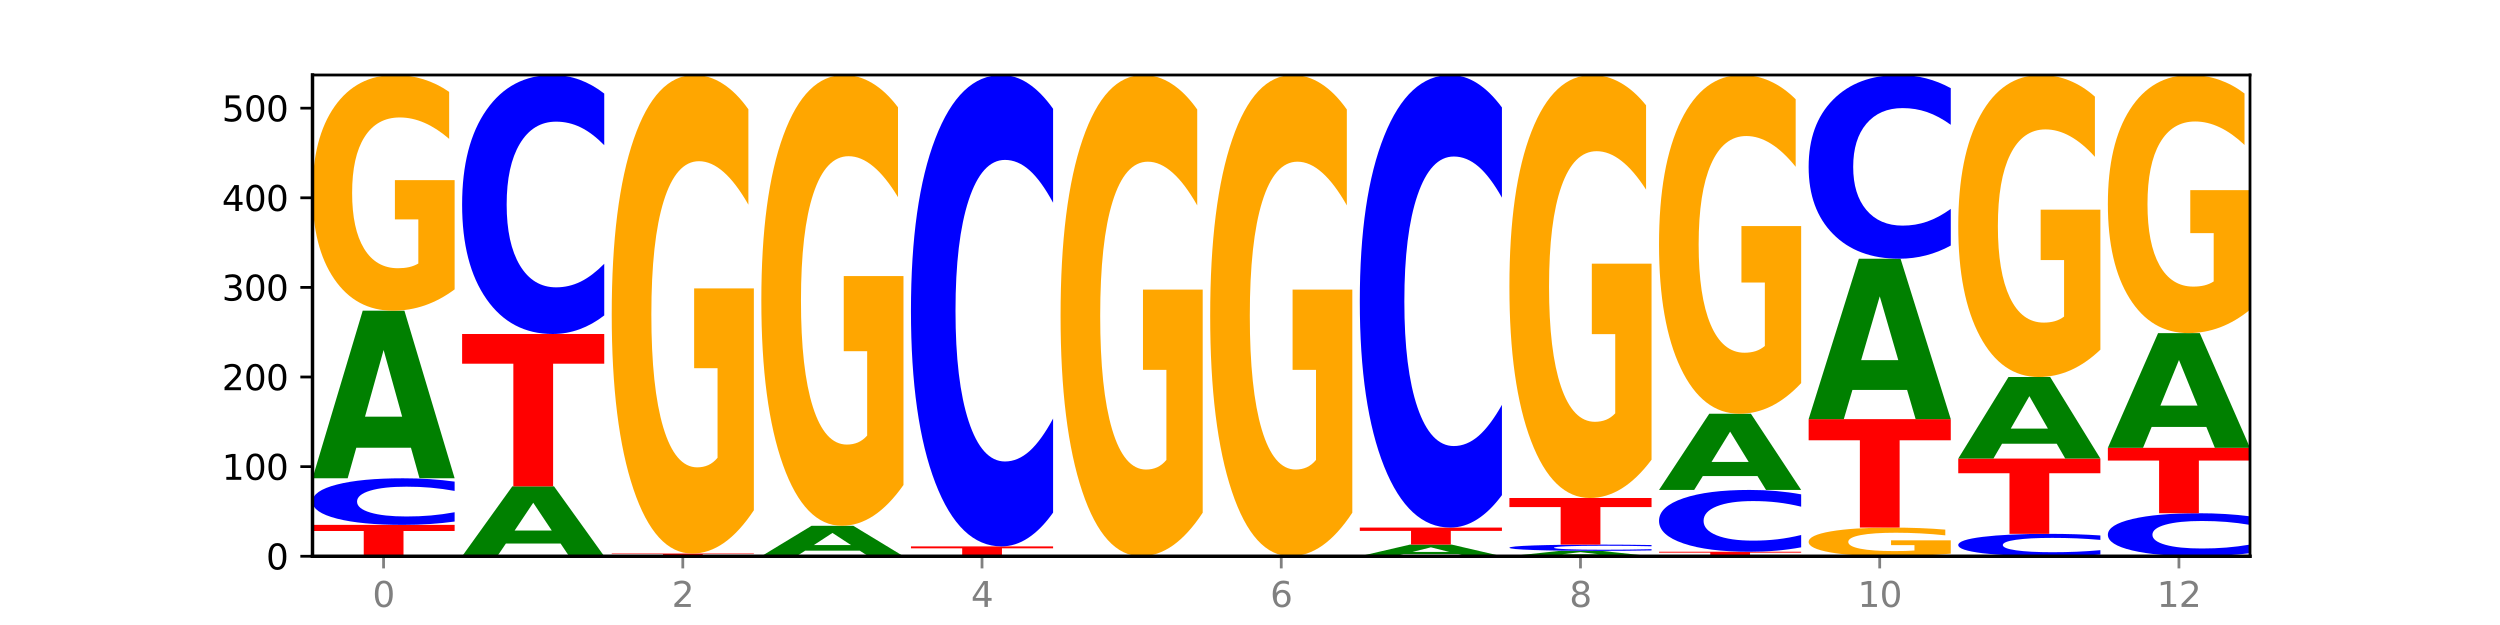
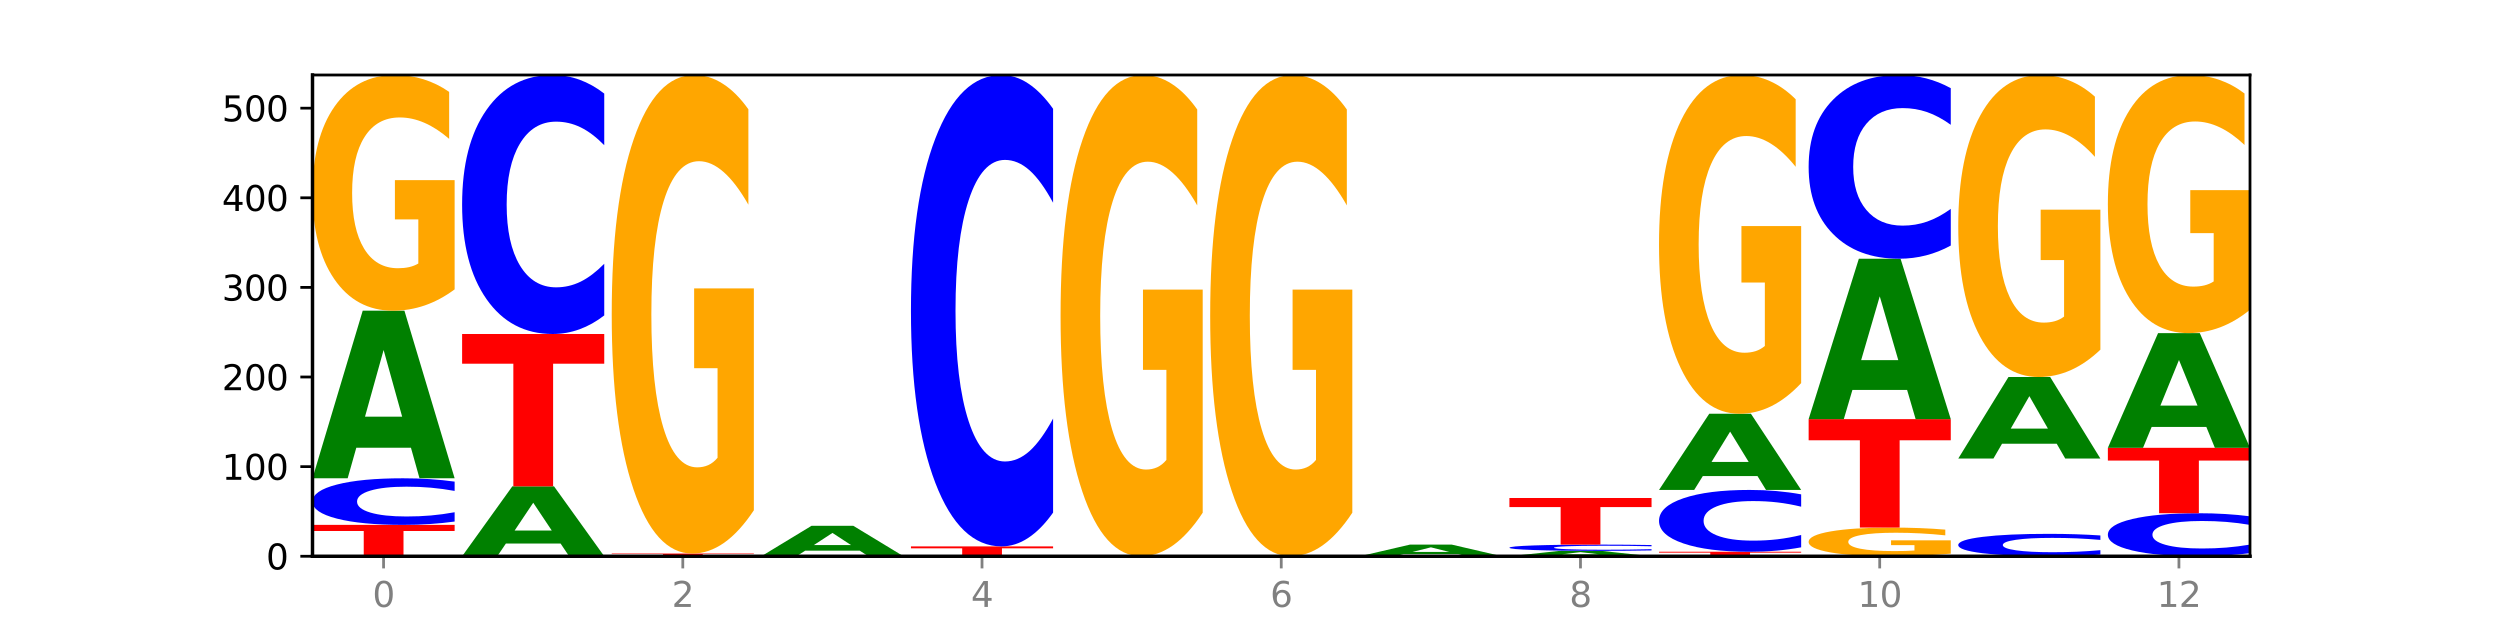
<svg xmlns="http://www.w3.org/2000/svg" xmlns:xlink="http://www.w3.org/1999/xlink" width="720pt" height="180pt" viewBox="0 0 720 180" version="1.1">
  <defs>
    <style type="text/css">*{stroke-linejoin: round; stroke-linecap: butt}</style>
  </defs>
  <g id="figure_1">
    <g id="patch_1">
      <path d="M 0 180  L 720 180  L 720 0  L 0 0  z " style="fill: #ffffff" />
    </g>
    <g id="axes_1">
      <g id="patch_2">
        <path d="M 90 160.2  L 648 160.2  L 648 21.6  L 90 21.6  z " style="fill: #ffffff" />
      </g>
      <g id="line2d_1">
        <path d="M 90 160.2  L 648 160.2  " clip-path="url(#p95a97d5f27)" style="fill: none; stroke: #000000; stroke-width: 0.5; stroke-linecap: square" />
      </g>
      <g id="patch_3">
        <path d="M 90 151.166  L 130.934 151.166  L 130.934 152.928  L 116.208 152.928  L 116.208 160.2  L 104.755 160.2  L 104.755 152.928  L 90 152.928  L 90 151.166  z " clip-path="url(#p95a97d5f27)" style="fill: #ff0000" />
      </g>
      <g id="patch_4">
        <path d="M 130.934 150.204  Q 127.51 150.681 123.808 150.923  Q 120.105 151.166 116.073 151.166  Q 104.047 151.166 97.024 149.359  Q 90 147.551 90 144.46  Q 90 141.358 97.024 139.553  Q 104.047 137.745 116.073 137.745  Q 120.105 137.745 123.808 137.989  Q 127.51 138.23 130.934 138.707  L 130.934 141.383  Q 127.479 140.751 124.127 140.457  Q 120.776 140.163 117.073 140.163  Q 110.431 140.163 106.625 141.308  Q 102.83 142.45 102.83 144.46  Q 102.83 146.462 106.625 147.607  Q 110.431 148.749 117.073 148.749  Q 120.776 148.749 124.127 148.455  Q 127.479 148.158 130.934 147.526  L 130.934 150.204  z " clip-path="url(#p95a97d5f27)" style="fill: #0000ff" />
      </g>
      <g id="patch_5">
        <path d="M 118.355 128.953  L 102.613 128.953  L 100.127 137.745  L 90 137.745  L 104.462 89.48  L 116.472 89.48  L 130.934 137.745  L 120.816 137.745  L 118.355 128.953  z M 105.123 119.995  L 115.819 119.995  L 110.48 100.797  L 105.123 119.995  z " clip-path="url(#p95a97d5f27)" style="fill: #008000" />
      </g>
      <g id="patch_6">
        <path d="M 130.934 83.339  Q 126.806 86.41 122.366 87.952  Q 117.926 89.48 113.192 89.48  Q 102.495 89.48 96.247 80.338  Q 90 71.196 90 55.561  Q 90 39.744 96.358 30.672  Q 102.724 21.6 113.797 21.6  Q 118.063 21.6 121.971 22.834  Q 125.889 24.054 129.356 26.466  L 129.356 39.997  Q 125.779 36.898 122.237 35.37  Q 118.696 33.827 115.137 33.827  Q 108.55 33.827 104.981 39.464  Q 101.412 45.087 101.412 55.561  Q 101.412 65.938 104.853 71.602  Q 108.293 77.253 114.623 77.253  Q 116.348 77.253 117.825 76.931  Q 119.302 76.594 120.476 75.893  L 120.476 63.189  L 113.733 63.189  L 113.733 51.873  L 130.934 51.873  L 130.934 83.339  z " clip-path="url(#p95a97d5f27)" style="fill: #ffa600" />
      </g>
      <g id="patch_7">
        <path d="M 161.444 156.533  L 145.701 156.533  L 143.216 160.2  L 133.089 160.2  L 147.551 140.068  L 159.561 140.068  L 174.023 160.2  L 163.905 160.2  L 161.444 156.533  z M 148.212 152.796  L 158.908 152.796  L 153.569 144.788  L 148.212 152.796  z " clip-path="url(#p95a97d5f27)" style="fill: #008000" />
      </g>
      <g id="patch_8">
        <path d="M 133.089 96.191  L 174.023 96.191  L 174.023 104.748  L 159.296 104.748  L 159.296 140.068  L 147.844 140.068  L 147.844 104.748  L 133.089 104.748  L 133.089 96.191  z " clip-path="url(#p95a97d5f27)" style="fill: #ff0000" />
      </g>
      <g id="patch_9">
        <path d="M 174.023 90.844  Q 170.599 93.495 166.897 94.835  Q 163.194 96.191 159.161 96.191  Q 147.136 96.191 140.112 86.145  Q 133.089 76.099 133.089 58.919  Q 133.089 41.677 140.112 31.646  Q 147.136 21.6 159.161 21.6  Q 163.194 21.6 166.897 22.956  Q 170.599 24.296 174.023 26.947  L 174.023 41.816  Q 170.568 38.302 167.216 36.669  Q 163.864 35.036 160.162 35.036  Q 153.52 35.036 149.714 41.4  Q 145.919 47.748 145.919 58.919  Q 145.919 70.043 149.714 76.407  Q 153.52 82.755 160.162 82.755  Q 163.864 82.755 167.216 81.122  Q 170.568 79.473 174.023 75.96  L 174.023 90.844  z " clip-path="url(#p95a97d5f27)" style="fill: #0000ff" />
      </g>
      <g id="patch_10">
        <path d="M 176.178 159.426  L 217.112 159.426  L 217.112 159.577  L 202.385 159.577  L 202.385 160.2  L 190.933 160.2  L 190.933 159.577  L 176.178 159.577  L 176.178 159.426  z " clip-path="url(#p95a97d5f27)" style="fill: #ff0000" />
      </g>
      <g id="patch_11">
        <path d="M 217.112 146.956  Q 212.984 153.191 208.543 156.322  Q 204.103 159.426 199.369 159.426  Q 188.673 159.426 182.425 140.863  Q 176.178 122.3 176.178 90.556  Q 176.178 58.441 182.535 40.02  Q 188.902 21.6 199.975 21.6  Q 204.241 21.6 208.149 24.105  Q 212.066 26.582 215.534 31.479  L 215.534 58.953  Q 211.956 52.661 208.415 49.558  Q 204.874 46.426 201.314 46.426  Q 194.727 46.426 191.159 57.871  Q 187.59 69.288 187.59 90.556  Q 187.59 111.624 191.03 123.126  Q 194.471 134.599 200.801 134.599  Q 202.525 134.599 204.002 133.945  Q 205.479 133.261 206.654 131.838  L 206.654 106.044  L 199.911 106.044  L 199.911 83.068  L 217.112 83.068  L 217.112 146.956  z " clip-path="url(#p95a97d5f27)" style="fill: #ffa600" />
      </g>
      <g id="patch_12">
        <path d="M 247.622 158.601  L 231.879 158.601  L 229.393 160.2  L 219.266 160.2  L 233.729 151.425  L 245.739 151.425  L 260.201 160.2  L 250.082 160.2  L 247.622 158.601  z M 234.39 156.973  L 245.086 156.973  L 239.746 153.482  L 234.39 156.973  z " clip-path="url(#p95a97d5f27)" style="fill: #008000" />
      </g>
      <g id="patch_13">
-         <path d="M 260.201 139.678  Q 256.072 145.552 251.632 148.501  Q 247.192 151.425 242.458 151.425  Q 231.761 151.425 225.514 133.939  Q 219.266 116.454 219.266 86.553  Q 219.266 56.302 225.624 38.951  Q 231.991 21.6 243.064 21.6  Q 247.33 21.6 251.238 23.96  Q 255.155 26.293 258.623 30.906  L 258.623 56.785  Q 255.045 50.858 251.504 47.935  Q 247.963 44.985 244.403 44.985  Q 237.816 44.985 234.248 55.766  Q 230.679 66.52 230.679 86.553  Q 230.679 106.398 234.119 117.232  Q 237.559 128.04 243.889 128.04  Q 245.614 128.04 247.091 127.423  Q 248.568 126.779 249.742 125.438  L 249.742 101.141  L 243 101.141  L 243 79.499  L 260.201 79.499  L 260.201 139.678  z " clip-path="url(#p95a97d5f27)" style="fill: #ffa600" />
-       </g>
+         </g>
      <g id="patch_14">
        <path d="M 262.355 157.361  L 303.29 157.361  L 303.29 157.915  L 288.563 157.915  L 288.563 160.2  L 277.111 160.2  L 277.111 157.915  L 262.355 157.915  L 262.355 157.361  z " clip-path="url(#p95a97d5f27)" style="fill: #ff0000" />
      </g>
      <g id="patch_15">
        <path d="M 303.29 147.63  Q 299.865 152.453 296.163 154.893  Q 292.46 157.361 288.428 157.361  Q 276.402 157.361 269.379 139.076  Q 262.355 120.792 262.355 89.523  Q 262.355 58.141 269.379 39.885  Q 276.402 21.6 288.428 21.6  Q 292.46 21.6 296.163 24.068  Q 299.865 26.508 303.29 31.331  L 303.29 58.394  Q 299.835 52 296.483 49.027  Q 293.131 46.054 289.428 46.054  Q 282.786 46.054 278.981 57.637  Q 275.185 69.191 275.185 89.523  Q 275.185 109.77 278.981 121.352  Q 282.786 132.907 289.428 132.907  Q 293.131 132.907 296.483 129.934  Q 299.835 126.933 303.29 120.539  L 303.29 147.63  z " clip-path="url(#p95a97d5f27)" style="fill: #0000ff" />
      </g>
      <g id="patch_16">
        <path d="M 346.378 147.66  Q 342.25 153.93 337.81 157.079  Q 333.37 160.2 328.636 160.2  Q 317.939 160.2 311.692 141.533  Q 305.444 122.866 305.444 90.943  Q 305.444 58.648 311.802 40.124  Q 318.168 21.6 329.241 21.6  Q 333.507 21.6 337.415 24.119  Q 341.333 26.61 344.8 31.535  L 344.8 59.163  Q 341.223 52.836 337.681 49.715  Q 334.14 46.566 330.581 46.566  Q 323.994 46.566 320.425 58.075  Q 316.856 69.556 316.856 90.943  Q 316.856 112.129 320.297 123.696  Q 323.737 135.234 330.067 135.234  Q 331.792 135.234 333.269 134.576  Q 334.746 133.889 335.92 132.457  L 335.92 106.518  L 329.177 106.518  L 329.177 83.413  L 346.378 83.413  L 346.378 147.66  z " clip-path="url(#p95a97d5f27)" style="fill: #ffa600" />
      </g>
      <g id="patch_17">
        <path d="M 389.467 147.66  Q 385.339 153.93 380.899 157.079  Q 376.458 160.2 371.725 160.2  Q 361.028 160.2 354.78 141.533  Q 348.533 122.866 348.533 90.943  Q 348.533 58.648 354.89 40.124  Q 361.257 21.6 372.33 21.6  Q 376.596 21.6 380.504 24.119  Q 384.421 26.61 387.889 31.535  L 387.889 59.163  Q 384.311 52.836 380.77 49.715  Q 377.229 46.566 373.67 46.566  Q 367.083 46.566 363.514 58.075  Q 359.945 69.556 359.945 90.943  Q 359.945 112.129 363.386 123.696  Q 366.826 135.234 373.156 135.234  Q 374.881 135.234 376.358 134.576  Q 377.835 133.889 379.009 132.457  L 379.009 106.518  L 372.266 106.518  L 372.266 83.413  L 389.467 83.413  L 389.467 147.66  z " clip-path="url(#p95a97d5f27)" style="fill: #ffa600" />
      </g>
      <g id="patch_18">
        <path d="M 419.977 159.589  L 404.234 159.589  L 401.749 160.2  L 391.622 160.2  L 406.084 156.845  L 418.094 156.845  L 432.556 160.2  L 422.437 160.2  L 419.977 159.589  z M 406.745 158.966  L 417.441 158.966  L 412.101 157.631  L 406.745 158.966  z " clip-path="url(#p95a97d5f27)" style="fill: #008000" />
      </g>
      <g id="patch_19">
-         <path d="M 391.622 151.941  L 432.556 151.941  L 432.556 152.897  L 417.829 152.897  L 417.829 156.845  L 406.377 156.845  L 406.377 152.897  L 391.622 152.897  L 391.622 151.941  z " clip-path="url(#p95a97d5f27)" style="fill: #ff0000" />
-       </g>
+         </g>
      <g id="patch_20">
-         <path d="M 432.556 142.598  Q 429.132 147.229 425.429 149.571  Q 421.727 151.941 417.694 151.941  Q 405.669 151.941 398.645 134.386  Q 391.622 116.831 391.622 86.811  Q 391.622 56.682 398.645 39.155  Q 405.669 21.6 417.694 21.6  Q 421.727 21.6 425.429 23.969  Q 429.132 26.312 432.556 30.943  L 432.556 56.925  Q 429.101 50.786 425.749 47.932  Q 422.397 45.078 418.695 45.078  Q 412.053 45.078 408.247 56.198  Q 404.452 67.291 404.452 86.811  Q 404.452 106.25 408.247 117.37  Q 412.053 128.463 418.695 128.463  Q 422.397 128.463 425.749 125.609  Q 429.101 122.728 432.556 116.589  L 432.556 142.598  z " clip-path="url(#p95a97d5f27)" style="fill: #0000ff" />
-       </g>
+         </g>
      <g id="patch_21">
        <path d="M 463.066 159.918  L 447.323 159.918  L 444.837 160.2  L 434.71 160.2  L 449.173 158.651  L 461.183 158.651  L 475.645 160.2  L 465.526 160.2  L 463.066 159.918  z M 449.834 159.63  L 460.53 159.63  L 455.19 159.014  L 449.834 159.63  z " clip-path="url(#p95a97d5f27)" style="fill: #008000" />
      </g>
      <g id="patch_22">
        <path d="M 475.645 158.522  Q 472.221 158.586 468.518 158.619  Q 464.816 158.651 460.783 158.651  Q 448.757 158.651 441.734 158.408  Q 434.71 158.165 434.71 157.749  Q 434.71 157.331 441.734 157.088  Q 448.757 156.845 460.783 156.845  Q 464.816 156.845 468.518 156.878  Q 472.221 156.91 475.645 156.974  L 475.645 157.334  Q 472.19 157.249 468.838 157.21  Q 465.486 157.17 461.783 157.17  Q 455.142 157.17 451.336 157.324  Q 447.54 157.478 447.54 157.749  Q 447.54 158.018 451.336 158.172  Q 455.142 158.326 461.783 158.326  Q 465.486 158.326 468.838 158.286  Q 472.19 158.246 475.645 158.161  L 475.645 158.522  z " clip-path="url(#p95a97d5f27)" style="fill: #0000ff" />
      </g>
      <g id="patch_23">
        <path d="M 434.71 143.423  L 475.645 143.423  L 475.645 146.041  L 460.918 146.041  L 460.918 156.845  L 449.466 156.845  L 449.466 146.041  L 434.71 146.041  L 434.71 143.423  z " clip-path="url(#p95a97d5f27)" style="fill: #ff0000" />
      </g>
      <g id="patch_24">
-         <path d="M 475.645 132.401  Q 471.516 137.912 467.076 140.68  Q 462.636 143.423 457.902 143.423  Q 447.205 143.423 440.958 127.016  Q 434.71 110.608 434.71 82.549  Q 434.71 54.163 441.068 37.882  Q 447.435 21.6 458.508 21.6  Q 462.774 21.6 466.682 23.815  Q 470.599 26.004 474.067 30.332  L 474.067 54.616  Q 470.489 49.055 466.948 46.312  Q 463.407 43.544 459.847 43.544  Q 453.26 43.544 449.692 53.66  Q 446.123 63.751 446.123 82.549  Q 446.123 101.172 449.563 111.338  Q 453.003 121.48 459.333 121.48  Q 461.058 121.48 462.535 120.901  Q 464.012 120.297 465.186 119.039  L 465.186 96.239  L 458.444 96.239  L 458.444 75.931  L 475.645 75.931  L 475.645 132.401  z " clip-path="url(#p95a97d5f27)" style="fill: #ffa600" />
-       </g>
+         </g>
      <g id="patch_25">
        <path d="M 477.799 158.909  L 518.734 158.909  L 518.734 159.161  L 504.007 159.161  L 504.007 160.2  L 492.555 160.2  L 492.555 159.161  L 477.799 159.161  L 477.799 158.909  z " clip-path="url(#p95a97d5f27)" style="fill: #ff0000" />
      </g>
      <g id="patch_26">
        <path d="M 518.734 157.633  Q 515.31 158.266 511.607 158.586  Q 507.904 158.909 503.872 158.909  Q 491.846 158.909 484.823 156.511  Q 477.799 154.112 477.799 150.011  Q 477.799 145.894 484.823 143.499  Q 491.846 141.101 503.872 141.101  Q 507.904 141.101 511.607 141.424  Q 515.31 141.744 518.734 142.377  L 518.734 145.927  Q 515.279 145.088 511.927 144.698  Q 508.575 144.308 504.872 144.308  Q 498.23 144.308 494.425 145.828  Q 490.629 147.343 490.629 150.011  Q 490.629 152.667 494.425 154.186  Q 498.23 155.702 504.872 155.702  Q 508.575 155.702 511.927 155.312  Q 515.279 154.918 518.734 154.079  L 518.734 157.633  z " clip-path="url(#p95a97d5f27)" style="fill: #0000ff" />
      </g>
      <g id="patch_27">
        <path d="M 506.154 137.104  L 490.412 137.104  L 487.926 141.101  L 477.799 141.101  L 492.261 119.162  L 504.271 119.162  L 518.734 141.101  L 508.615 141.101  L 506.154 137.104  z M 492.923 133.032  L 503.619 133.032  L 498.279 124.306  L 492.923 133.032  z " clip-path="url(#p95a97d5f27)" style="fill: #008000" />
      </g>
      <g id="patch_28">
        <path d="M 518.734 110.335  Q 514.605 114.748 510.165 116.965  Q 505.725 119.162 500.991 119.162  Q 490.294 119.162 484.047 106.022  Q 477.799 92.882 477.799 70.411  Q 477.799 47.678 484.157 34.639  Q 490.524 21.6 501.597 21.6  Q 505.862 21.6 509.771 23.373  Q 513.688 25.127 517.156 28.593  L 517.156 48.041  Q 513.578 43.587 510.037 41.391  Q 506.495 39.174 502.936 39.174  Q 496.349 39.174 492.78 47.275  Q 489.212 55.357 489.212 70.411  Q 489.212 85.325 492.652 93.467  Q 496.092 101.588 502.422 101.588  Q 504.147 101.588 505.624 101.125  Q 507.101 100.641 508.275 99.633  L 508.275 81.375  L 501.532 81.375  L 501.532 65.111  L 518.734 65.111  L 518.734 110.335  z " clip-path="url(#p95a97d5f27)" style="fill: #ffa600" />
      </g>
      <g id="patch_29">
        <path d="M 561.822 159.453  Q 557.694 159.826 553.254 160.014  Q 548.814 160.2 544.08 160.2  Q 533.383 160.2 527.136 159.088  Q 520.888 157.975 520.888 156.073  Q 520.888 154.148 527.246 153.045  Q 533.612 151.941 544.685 151.941  Q 548.951 151.941 552.859 152.091  Q 556.777 152.239 560.244 152.533  L 560.244 154.179  Q 556.667 153.802 553.125 153.616  Q 549.584 153.428 546.025 153.428  Q 539.438 153.428 535.869 154.114  Q 532.3 154.798 532.3 156.073  Q 532.3 157.335 535.741 158.025  Q 539.181 158.712 545.511 158.712  Q 547.236 158.712 548.713 158.673  Q 550.19 158.632 551.364 158.547  L 551.364 157.001  L 544.621 157.001  L 544.621 155.624  L 561.822 155.624  L 561.822 159.453  z " clip-path="url(#p95a97d5f27)" style="fill: #ffa600" />
      </g>
      <g id="patch_30">
        <path d="M 520.888 120.711  L 561.822 120.711  L 561.822 126.801  L 547.096 126.801  L 547.096 151.941  L 535.643 151.941  L 535.643 126.801  L 520.888 126.801  L 520.888 120.711  z " clip-path="url(#p95a97d5f27)" style="fill: #ff0000" />
      </g>
      <g id="patch_31">
        <path d="M 549.243 112.294  L 533.501 112.294  L 531.015 120.711  L 520.888 120.711  L 535.35 74.511  L 547.36 74.511  L 561.822 120.711  L 551.704 120.711  L 549.243 112.294  z M 536.011 103.72  L 546.707 103.72  L 541.368 85.343  L 536.011 103.72  z " clip-path="url(#p95a97d5f27)" style="fill: #008000" />
      </g>
      <g id="patch_32">
        <path d="M 561.822 70.718  Q 558.398 72.598 554.696 73.549  Q 550.993 74.511 546.961 74.511  Q 534.935 74.511 527.912 67.384  Q 520.888 60.258 520.888 48.072  Q 520.888 35.841 527.912 28.726  Q 534.935 21.6 546.961 21.6  Q 550.993 21.6 554.696 22.562  Q 558.398 23.513 561.822 25.393  L 561.822 35.94  Q 558.367 33.448 555.015 32.289  Q 551.664 31.131 547.961 31.131  Q 541.319 31.131 537.513 35.645  Q 533.718 40.148 533.718 48.072  Q 533.718 55.963 537.513 60.477  Q 541.319 64.98 547.961 64.98  Q 551.664 64.98 555.015 63.821  Q 558.367 62.652 561.822 60.16  L 561.822 70.718  z " clip-path="url(#p95a97d5f27)" style="fill: #0000ff" />
      </g>
      <g id="patch_33">
        <path d="M 604.911 159.737  Q 601.487 159.967 597.785 160.083  Q 594.082 160.2 590.049 160.2  Q 578.024 160.2 571 159.331  Q 563.977 158.462 563.977 156.976  Q 563.977 155.484 571 154.617  Q 578.024 153.747 590.049 153.747  Q 594.082 153.747 597.785 153.865  Q 601.487 153.981 604.911 154.21  L 604.911 155.496  Q 601.456 155.192 598.104 155.051  Q 594.752 154.91 591.05 154.91  Q 584.408 154.91 580.602 155.46  Q 576.807 156.009 576.807 156.976  Q 576.807 157.938 580.602 158.489  Q 584.408 159.038 591.05 159.038  Q 594.752 159.038 598.104 158.896  Q 601.456 158.754 604.911 158.45  L 604.911 159.737  z " clip-path="url(#p95a97d5f27)" style="fill: #0000ff" />
      </g>
      <g id="patch_34">
-         <path d="M 563.977 132.067  L 604.911 132.067  L 604.911 136.295  L 590.184 136.295  L 590.184 153.747  L 578.732 153.747  L 578.732 136.295  L 563.977 136.295  L 563.977 132.067  z " clip-path="url(#p95a97d5f27)" style="fill: #ff0000" />
-       </g>
+         </g>
      <g id="patch_35">
        <path d="M 592.332 127.788  L 576.589 127.788  L 574.104 132.067  L 563.977 132.067  L 578.439 108.58  L 590.449 108.58  L 604.911 132.067  L 594.793 132.067  L 592.332 127.788  z M 579.1 123.429  L 589.796 123.429  L 584.457 114.087  L 579.1 123.429  z " clip-path="url(#p95a97d5f27)" style="fill: #008000" />
      </g>
      <g id="patch_36">
        <path d="M 604.911 100.71  Q 600.783 104.645 596.343 106.621  Q 591.902 108.58 587.169 108.58  Q 576.472 108.58 570.224 96.865  Q 563.977 85.15 563.977 65.117  Q 563.977 44.85 570.334 33.225  Q 576.701 21.6 587.774 21.6  Q 592.04 21.6 595.948 23.181  Q 599.865 24.744 603.333 27.835  L 603.333 45.173  Q 599.755 41.202 596.214 39.244  Q 592.673 37.268 589.114 37.268  Q 582.527 37.268 578.958 44.49  Q 575.389 51.695 575.389 65.117  Q 575.389 78.413 578.83 85.672  Q 582.27 92.912 588.6 92.912  Q 590.325 92.912 591.802 92.499  Q 593.279 92.068 594.453 91.17  L 594.453 74.891  L 587.71 74.891  L 587.71 60.391  L 604.911 60.391  L 604.911 100.71  z " clip-path="url(#p95a97d5f27)" style="fill: #ffa600" />
      </g>
      <g id="patch_37">
        <path d="M 648 159.312  Q 644.576 159.752 640.873 159.975  Q 637.171 160.2 633.138 160.2  Q 621.113 160.2 614.089 158.531  Q 607.066 156.863 607.066 154.009  Q 607.066 151.146 614.089 149.48  Q 621.113 147.811 633.138 147.811  Q 637.171 147.811 640.873 148.036  Q 644.576 148.259 648 148.699  L 648 151.169  Q 644.545 150.585 641.193 150.314  Q 637.841 150.043 634.139 150.043  Q 627.497 150.043 623.691 151.1  Q 619.896 152.154 619.896 154.009  Q 619.896 155.857 623.691 156.914  Q 627.497 157.968 634.139 157.968  Q 637.841 157.968 641.193 157.697  Q 644.545 157.423 648 156.84  L 648 159.312  z " clip-path="url(#p95a97d5f27)" style="fill: #0000ff" />
      </g>
      <g id="patch_38">
        <path d="M 607.066 128.97  L 648 128.97  L 648 132.644  L 633.273 132.644  L 633.273 147.811  L 621.821 147.811  L 621.821 132.644  L 607.066 132.644  L 607.066 128.97  z " clip-path="url(#p95a97d5f27)" style="fill: #ff0000" />
      </g>
      <g id="patch_39">
        <path d="M 635.421 122.952  L 619.678 122.952  L 617.193 128.97  L 607.066 128.97  L 621.528 95.933  L 633.538 95.933  L 648 128.97  L 637.881 128.97  L 635.421 122.952  z M 622.189 116.82  L 632.885 116.82  L 627.545 103.679  L 622.189 116.82  z " clip-path="url(#p95a97d5f27)" style="fill: #008000" />
      </g>
      <g id="patch_40">
        <path d="M 648 89.208  Q 643.872 92.57 639.431 94.259  Q 634.991 95.933 630.257 95.933  Q 619.561 95.933 613.313 85.922  Q 607.066 75.91 607.066 58.79  Q 607.066 41.469 613.423 31.535  Q 619.79 21.6 630.863 21.6  Q 635.129 21.6 639.037 22.951  Q 642.954 24.287 646.422 26.928  L 646.422 41.746  Q 642.844 38.352 639.303 36.678  Q 635.762 34.989 632.202 34.989  Q 625.615 34.989 622.047 41.162  Q 618.478 47.319 618.478 58.79  Q 618.478 70.152 621.918 76.355  Q 625.359 82.544 631.689 82.544  Q 633.413 82.544 634.89 82.19  Q 636.367 81.822 637.542 81.054  L 637.542 67.143  L 630.799 67.143  L 630.799 54.751  L 648 54.751  L 648 89.208  z " clip-path="url(#p95a97d5f27)" style="fill: #ffa600" />
      </g>
      <g id="matplotlib.axis_1">
        <g id="xtick_1">
          <g id="line2d_2">
            <defs>
              <path id="mdd86fe0662" d="M 0 0  L 0 3.5  " style="stroke: #808080; stroke-width: 0.8" />
            </defs>
            <g>
              <use xlink:href="#mdd86fe0662" x="110.467" y="160.2" style="fill: #808080; stroke: #808080; stroke-width: 0.8" />
            </g>
          </g>
          <g id="text_1">
            <g style="fill: #808080" transform="translate(107.286 174.798) scale(0.1 -0.1)">
              <defs>
                <path id="DejaVuSans-30" d="M 2034 4250  Q 1547 4250 1301 3770  Q 1056 3291 1056 2328  Q 1056 1369 1301 889  Q 1547 409 2034 409  Q 2525 409 2770 889  Q 3016 1369 3016 2328  Q 3016 3291 2770 3770  Q 2525 4250 2034 4250  z M 2034 4750  Q 2819 4750 3233 4129  Q 3647 3509 3647 2328  Q 3647 1150 3233 529  Q 2819 -91 2034 -91  Q 1250 -91 836 529  Q 422 1150 422 2328  Q 422 3509 836 4129  Q 1250 4750 2034 4750  z " transform="scale(0.016)" />
              </defs>
              <use xlink:href="#DejaVuSans-30" />
            </g>
          </g>
        </g>
        <g id="xtick_2">
          <g id="line2d_3">
            <g>
              <use xlink:href="#mdd86fe0662" x="196.645" y="160.2" style="fill: #808080; stroke: #808080; stroke-width: 0.8" />
            </g>
          </g>
          <g id="text_2">
            <g style="fill: #808080" transform="translate(193.464 174.798) scale(0.1 -0.1)">
              <defs>
                <path id="DejaVuSans-32" d="M 1228 531  L 3431 531  L 3431 0  L 469 0  L 469 531  Q 828 903 1448 1529  Q 2069 2156 2228 2338  Q 2531 2678 2651 2914  Q 2772 3150 2772 3378  Q 2772 3750 2511 3984  Q 2250 4219 1831 4219  Q 1534 4219 1204 4116  Q 875 4013 500 3803  L 500 4441  Q 881 4594 1212 4672  Q 1544 4750 1819 4750  Q 2544 4750 2975 4387  Q 3406 4025 3406 3419  Q 3406 3131 3298 2873  Q 3191 2616 2906 2266  Q 2828 2175 2409 1742  Q 1991 1309 1228 531  z " transform="scale(0.016)" />
              </defs>
              <use xlink:href="#DejaVuSans-32" />
            </g>
          </g>
        </g>
        <g id="xtick_3">
          <g id="line2d_4">
            <g>
              <use xlink:href="#mdd86fe0662" x="282.822" y="160.2" style="fill: #808080; stroke: #808080; stroke-width: 0.8" />
            </g>
          </g>
          <g id="text_3">
            <g style="fill: #808080" transform="translate(279.641 174.798) scale(0.1 -0.1)">
              <defs>
                <path id="DejaVuSans-34" d="M 2419 4116  L 825 1625  L 2419 1625  L 2419 4116  z M 2253 4666  L 3047 4666  L 3047 1625  L 3713 1625  L 3713 1100  L 3047 1100  L 3047 0  L 2419 0  L 2419 1100  L 313 1100  L 313 1709  L 2253 4666  z " transform="scale(0.016)" />
              </defs>
              <use xlink:href="#DejaVuSans-34" />
            </g>
          </g>
        </g>
        <g id="xtick_4">
          <g id="line2d_5">
            <g>
              <use xlink:href="#mdd86fe0662" x="369" y="160.2" style="fill: #808080; stroke: #808080; stroke-width: 0.8" />
            </g>
          </g>
          <g id="text_4">
            <g style="fill: #808080" transform="translate(365.819 174.798) scale(0.1 -0.1)">
              <defs>
                <path id="DejaVuSans-36" d="M 2113 2584  Q 1688 2584 1439 2293  Q 1191 2003 1191 1497  Q 1191 994 1439 701  Q 1688 409 2113 409  Q 2538 409 2786 701  Q 3034 994 3034 1497  Q 3034 2003 2786 2293  Q 2538 2584 2113 2584  z M 3366 4563  L 3366 3988  Q 3128 4100 2886 4159  Q 2644 4219 2406 4219  Q 1781 4219 1451 3797  Q 1122 3375 1075 2522  Q 1259 2794 1537 2939  Q 1816 3084 2150 3084  Q 2853 3084 3261 2657  Q 3669 2231 3669 1497  Q 3669 778 3244 343  Q 2819 -91 2113 -91  Q 1303 -91 875 529  Q 447 1150 447 2328  Q 447 3434 972 4092  Q 1497 4750 2381 4750  Q 2619 4750 2861 4703  Q 3103 4656 3366 4563  z " transform="scale(0.016)" />
              </defs>
              <use xlink:href="#DejaVuSans-36" />
            </g>
          </g>
        </g>
        <g id="xtick_5">
          <g id="line2d_6">
            <g>
              <use xlink:href="#mdd86fe0662" x="455.178" y="160.2" style="fill: #808080; stroke: #808080; stroke-width: 0.8" />
            </g>
          </g>
          <g id="text_5">
            <g style="fill: #808080" transform="translate(451.996 174.798) scale(0.1 -0.1)">
              <defs>
                <path id="DejaVuSans-38" d="M 2034 2216  Q 1584 2216 1326 1975  Q 1069 1734 1069 1313  Q 1069 891 1326 650  Q 1584 409 2034 409  Q 2484 409 2743 651  Q 3003 894 3003 1313  Q 3003 1734 2745 1975  Q 2488 2216 2034 2216  z M 1403 2484  Q 997 2584 770 2862  Q 544 3141 544 3541  Q 544 4100 942 4425  Q 1341 4750 2034 4750  Q 2731 4750 3128 4425  Q 3525 4100 3525 3541  Q 3525 3141 3298 2862  Q 3072 2584 2669 2484  Q 3125 2378 3379 2068  Q 3634 1759 3634 1313  Q 3634 634 3220 271  Q 2806 -91 2034 -91  Q 1263 -91 848 271  Q 434 634 434 1313  Q 434 1759 690 2068  Q 947 2378 1403 2484  z M 1172 3481  Q 1172 3119 1398 2916  Q 1625 2713 2034 2713  Q 2441 2713 2670 2916  Q 2900 3119 2900 3481  Q 2900 3844 2670 4047  Q 2441 4250 2034 4250  Q 1625 4250 1398 4047  Q 1172 3844 1172 3481  z " transform="scale(0.016)" />
              </defs>
              <use xlink:href="#DejaVuSans-38" />
            </g>
          </g>
        </g>
        <g id="xtick_6">
          <g id="line2d_7">
            <g>
              <use xlink:href="#mdd86fe0662" x="541.355" y="160.2" style="fill: #808080; stroke: #808080; stroke-width: 0.8" />
            </g>
          </g>
          <g id="text_6">
            <g style="fill: #808080" transform="translate(534.993 174.798) scale(0.1 -0.1)">
              <defs>
                <path id="DejaVuSans-31" d="M 794 531  L 1825 531  L 1825 4091  L 703 3866  L 703 4441  L 1819 4666  L 2450 4666  L 2450 531  L 3481 531  L 3481 0  L 794 0  L 794 531  z " transform="scale(0.016)" />
              </defs>
              <use xlink:href="#DejaVuSans-31" />
              <use xlink:href="#DejaVuSans-30" x="63.623" />
            </g>
          </g>
        </g>
        <g id="xtick_7">
          <g id="line2d_8">
            <g>
              <use xlink:href="#mdd86fe0662" x="627.533" y="160.2" style="fill: #808080; stroke: #808080; stroke-width: 0.8" />
            </g>
          </g>
          <g id="text_7">
            <g style="fill: #808080" transform="translate(621.17 174.798) scale(0.1 -0.1)">
              <use xlink:href="#DejaVuSans-31" />
              <use xlink:href="#DejaVuSans-32" x="63.623" />
            </g>
          </g>
        </g>
      </g>
      <g id="matplotlib.axis_2">
        <g id="ytick_1">
          <g id="line2d_9">
            <defs>
              <path id="m68e9291f31" d="M 0 0  L -3.5 0  " style="stroke: #000000; stroke-width: 0.8" />
            </defs>
            <g>
              <use xlink:href="#m68e9291f31" x="90" y="160.2" style="stroke: #000000; stroke-width: 0.8" />
            </g>
          </g>
          <g id="text_8">
            <g transform="translate(76.638 163.999) scale(0.1 -0.1)">
              <use xlink:href="#DejaVuSans-30" />
            </g>
          </g>
        </g>
        <g id="ytick_2">
          <g id="line2d_10">
            <g>
              <use xlink:href="#m68e9291f31" x="90" y="134.39" style="stroke: #000000; stroke-width: 0.8" />
            </g>
          </g>
          <g id="text_9">
            <g transform="translate(63.913 138.189) scale(0.1 -0.1)">
              <use xlink:href="#DejaVuSans-31" />
              <use xlink:href="#DejaVuSans-30" x="63.623" />
              <use xlink:href="#DejaVuSans-30" x="127.246" />
            </g>
          </g>
        </g>
        <g id="ytick_3">
          <g id="line2d_11">
            <g>
              <use xlink:href="#m68e9291f31" x="90" y="108.58" style="stroke: #000000; stroke-width: 0.8" />
            </g>
          </g>
          <g id="text_10">
            <g transform="translate(63.913 112.379) scale(0.1 -0.1)">
              <use xlink:href="#DejaVuSans-32" />
              <use xlink:href="#DejaVuSans-30" x="63.623" />
              <use xlink:href="#DejaVuSans-30" x="127.246" />
            </g>
          </g>
        </g>
        <g id="ytick_4">
          <g id="line2d_12">
            <g>
              <use xlink:href="#m68e9291f31" x="90" y="82.77" style="stroke: #000000; stroke-width: 0.8" />
            </g>
          </g>
          <g id="text_11">
            <g transform="translate(63.913 86.569) scale(0.1 -0.1)">
              <defs>
                <path id="DejaVuSans-33" d="M 2597 2516  Q 3050 2419 3304 2112  Q 3559 1806 3559 1356  Q 3559 666 3084 287  Q 2609 -91 1734 -91  Q 1441 -91 1130 -33  Q 819 25 488 141  L 488 750  Q 750 597 1062 519  Q 1375 441 1716 441  Q 2309 441 2620 675  Q 2931 909 2931 1356  Q 2931 1769 2642 2001  Q 2353 2234 1838 2234  L 1294 2234  L 1294 2753  L 1863 2753  Q 2328 2753 2575 2939  Q 2822 3125 2822 3475  Q 2822 3834 2567 4026  Q 2313 4219 1838 4219  Q 1578 4219 1281 4162  Q 984 4106 628 3988  L 628 4550  Q 988 4650 1302 4700  Q 1616 4750 1894 4750  Q 2613 4750 3031 4423  Q 3450 4097 3450 3541  Q 3450 3153 3228 2886  Q 3006 2619 2597 2516  z " transform="scale(0.016)" />
              </defs>
              <use xlink:href="#DejaVuSans-33" />
              <use xlink:href="#DejaVuSans-30" x="63.623" />
              <use xlink:href="#DejaVuSans-30" x="127.246" />
            </g>
          </g>
        </g>
        <g id="ytick_5">
          <g id="line2d_13">
            <g>
              <use xlink:href="#m68e9291f31" x="90" y="56.96" style="stroke: #000000; stroke-width: 0.8" />
            </g>
          </g>
          <g id="text_12">
            <g transform="translate(63.913 60.759) scale(0.1 -0.1)">
              <use xlink:href="#DejaVuSans-34" />
              <use xlink:href="#DejaVuSans-30" x="63.623" />
              <use xlink:href="#DejaVuSans-30" x="127.246" />
            </g>
          </g>
        </g>
        <g id="ytick_6">
          <g id="line2d_14">
            <g>
              <use xlink:href="#m68e9291f31" x="90" y="31.15" style="stroke: #000000; stroke-width: 0.8" />
            </g>
          </g>
          <g id="text_13">
            <g transform="translate(63.913 34.949) scale(0.1 -0.1)">
              <defs>
                <path id="DejaVuSans-35" d="M 691 4666  L 3169 4666  L 3169 4134  L 1269 4134  L 1269 2991  Q 1406 3038 1543 3061  Q 1681 3084 1819 3084  Q 2600 3084 3056 2656  Q 3513 2228 3513 1497  Q 3513 744 3044 326  Q 2575 -91 1722 -91  Q 1428 -91 1123 -41  Q 819 9 494 109  L 494 744  Q 775 591 1075 516  Q 1375 441 1709 441  Q 2250 441 2565 725  Q 2881 1009 2881 1497  Q 2881 1984 2565 2268  Q 2250 2553 1709 2553  Q 1456 2553 1204 2497  Q 953 2441 691 2322  L 691 4666  z " transform="scale(0.016)" />
              </defs>
              <use xlink:href="#DejaVuSans-35" />
              <use xlink:href="#DejaVuSans-30" x="63.623" />
              <use xlink:href="#DejaVuSans-30" x="127.246" />
            </g>
          </g>
        </g>
      </g>
      <g id="patch_41">
        <path d="M 90 160.2  L 90 21.6  " style="fill: none; stroke: #000000; stroke-linejoin: miter; stroke-linecap: square" />
      </g>
      <g id="patch_42">
        <path d="M 648 160.2  L 648 21.6  " style="fill: none; stroke: #000000; stroke-width: 0.8; stroke-linejoin: miter; stroke-linecap: square" />
      </g>
      <g id="patch_43">
        <path d="M 90 160.2  L 648 160.2  " style="fill: none; stroke: #000000; stroke-linejoin: miter; stroke-linecap: square" />
      </g>
      <g id="patch_44">
        <path d="M 90 21.6  L 648 21.6  " style="fill: none; stroke: #000000; stroke-width: 0.8; stroke-linejoin: miter; stroke-linecap: square" />
      </g>
    </g>
  </g>
  <defs>
    <clipPath id="p95a97d5f27">
      <rect x="90" y="21.6" width="558" height="138.6" />
    </clipPath>
  </defs>
</svg>